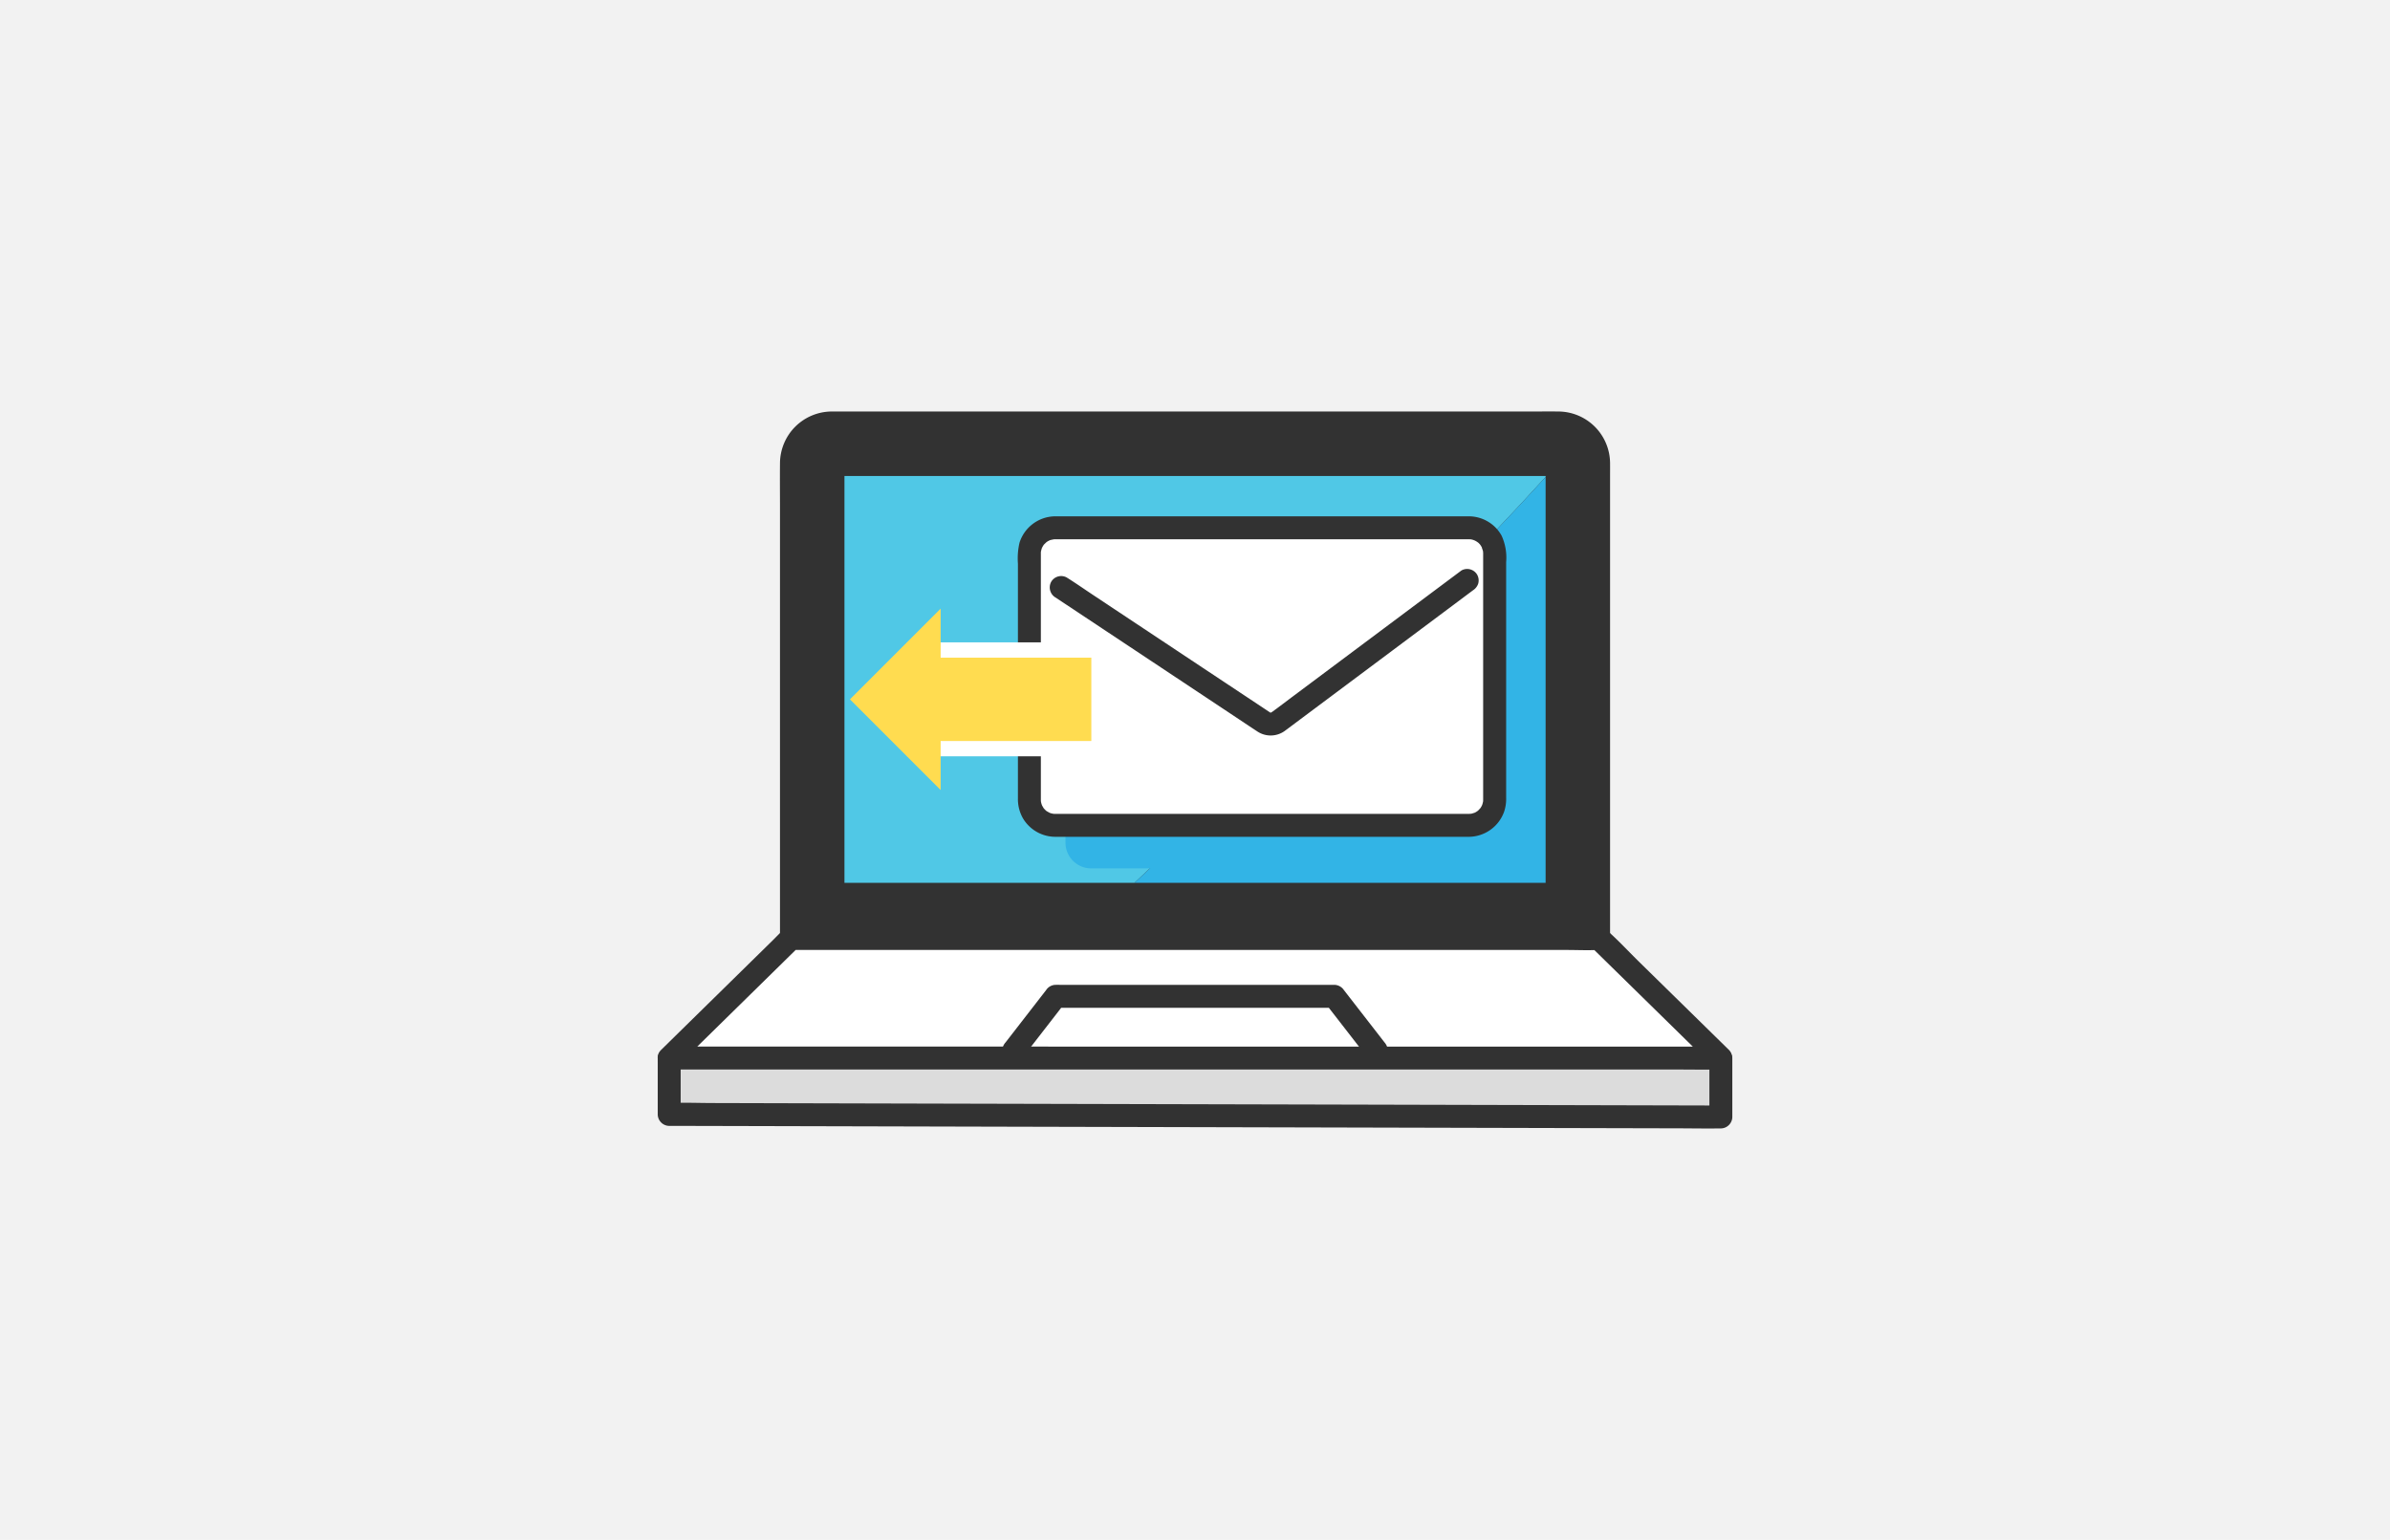
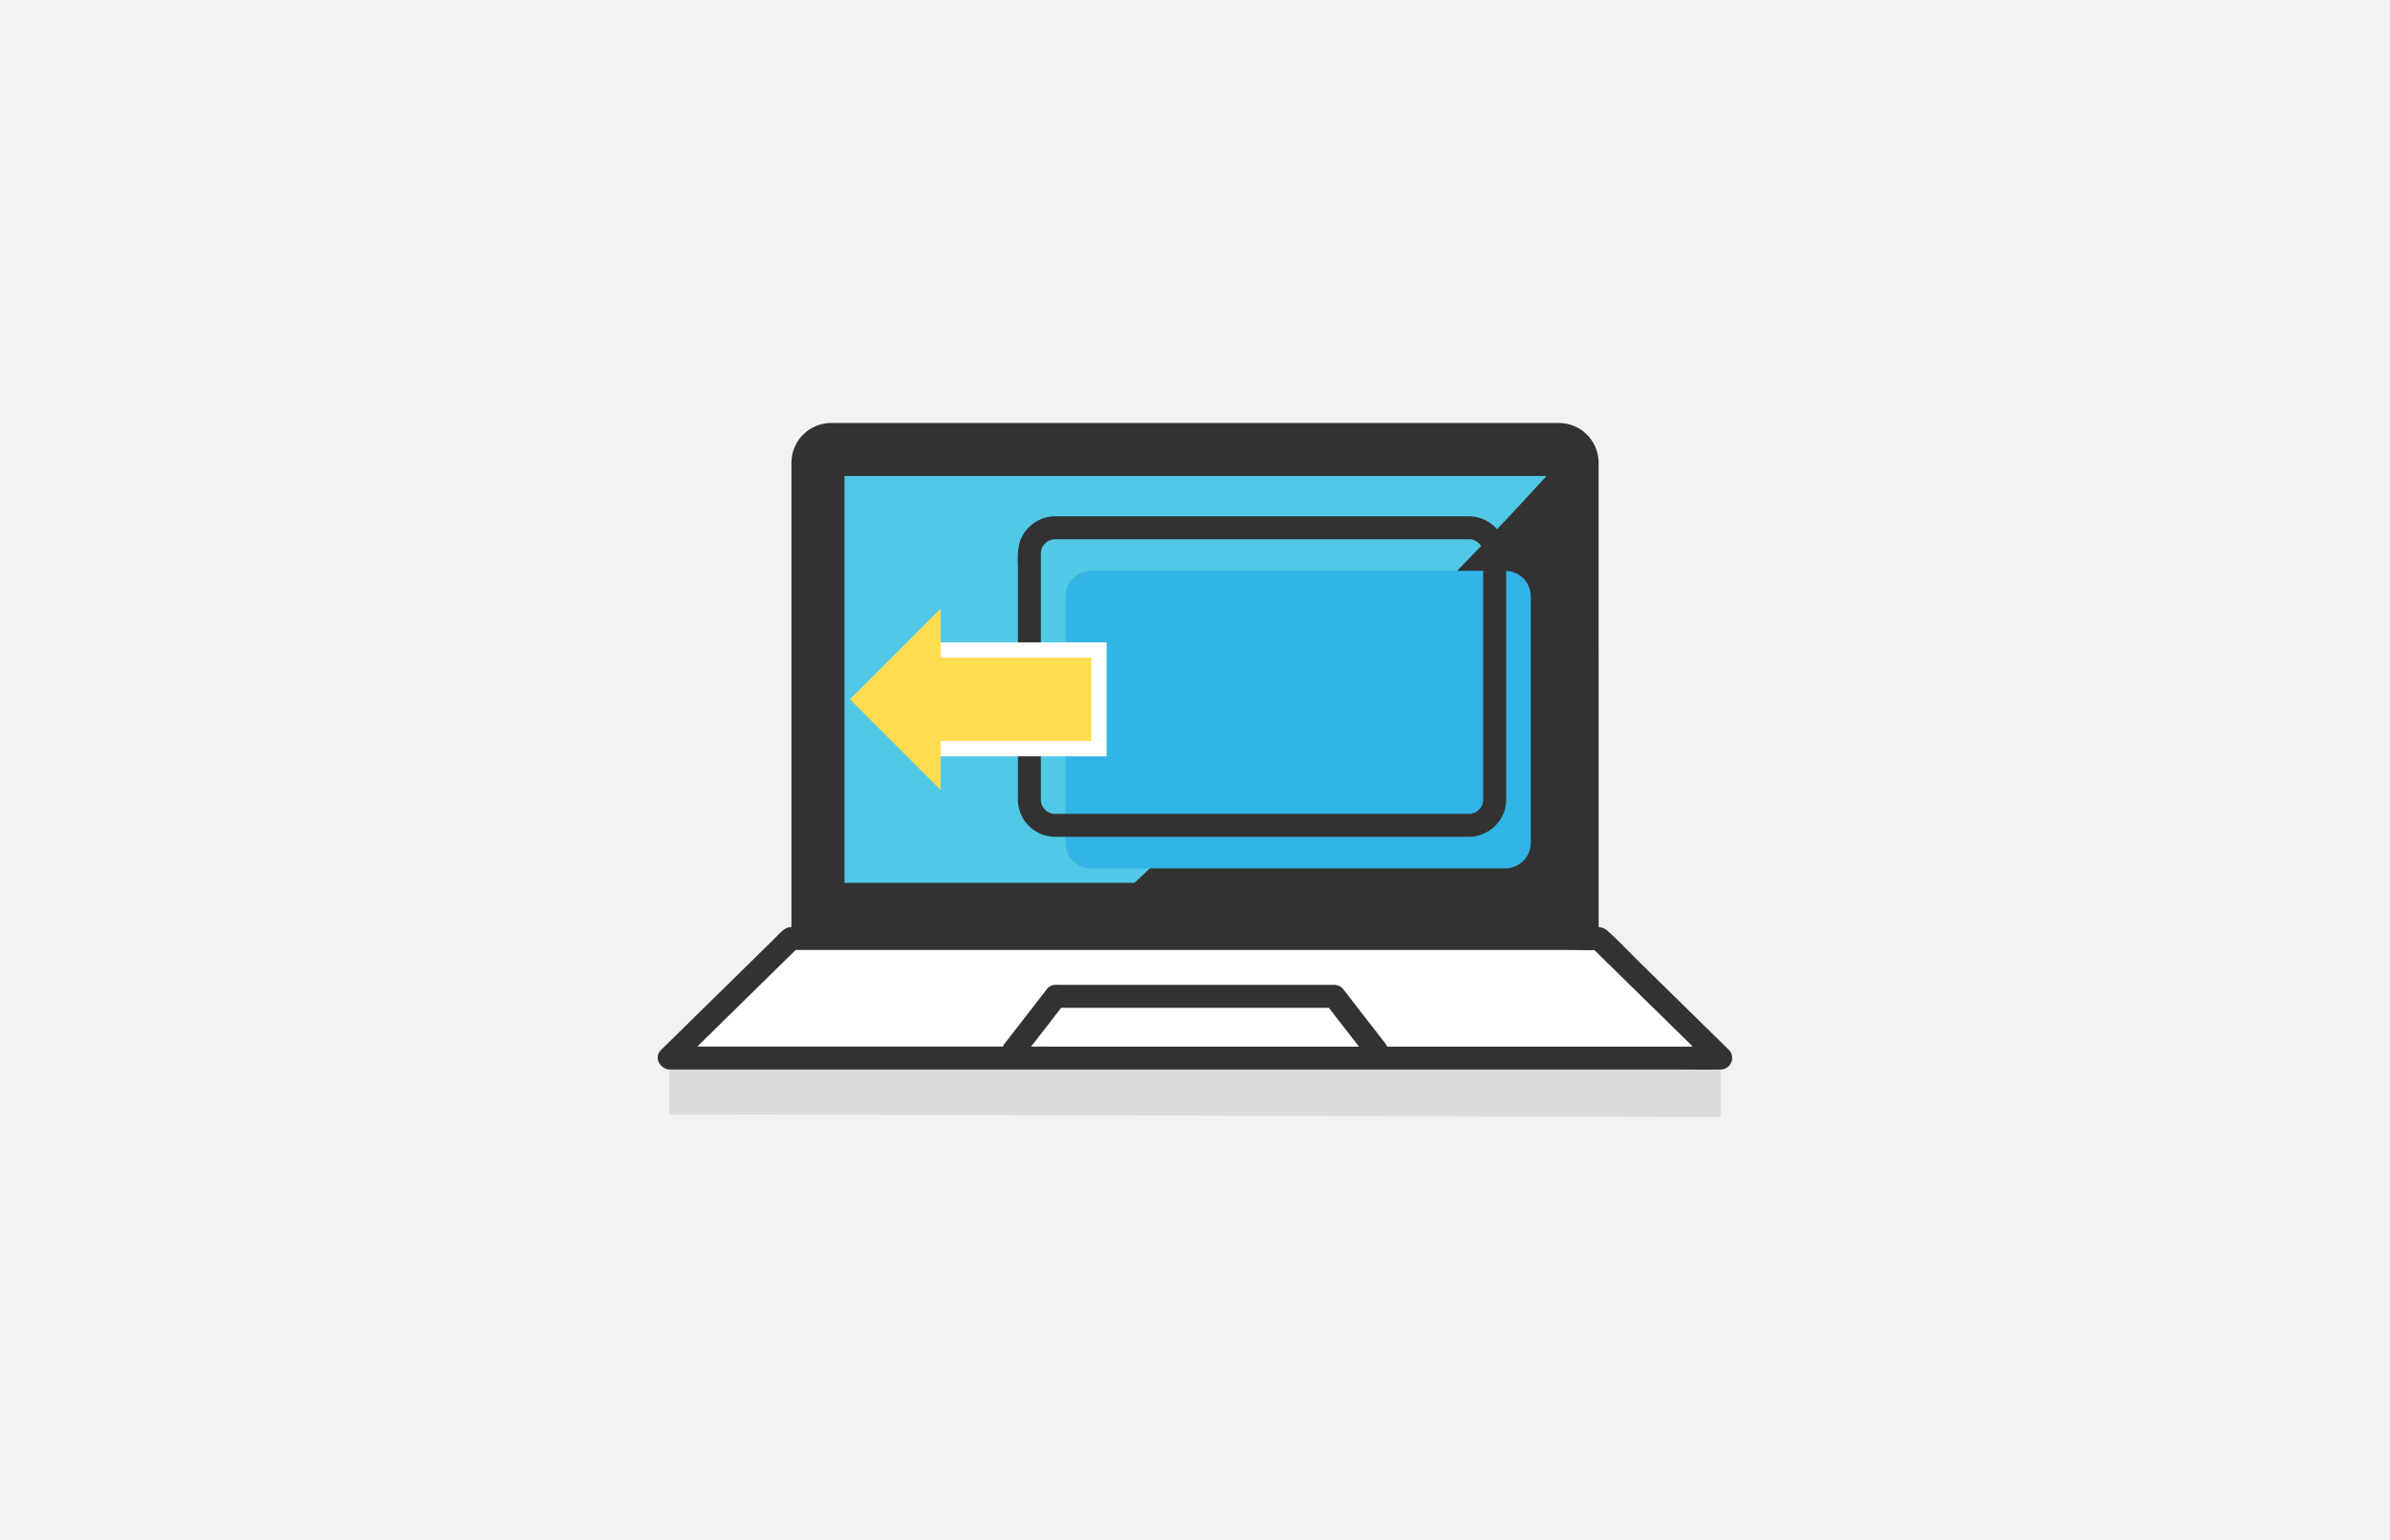
<svg xmlns="http://www.w3.org/2000/svg" width="374" height="241" viewBox="0 0 374 241">
  <defs>
    <clipPath id="clip-path">
      <rect id="長方形_1116" data-name="長方形 1116" width="168.169" height="112.219" fill="none" />
    </clipPath>
  </defs>
  <g id="グループ_33" data-name="グループ 33" transform="translate(-1186 -1161)">
    <rect id="長方形_1112" data-name="長方形 1112" width="374" height="241" transform="translate(1186 1161)" fill="#f2f2f2" />
    <g id="グループ_25" data-name="グループ 25" transform="translate(1288.916 1225.391)">
      <g id="グループ_24" data-name="グループ 24" clip-path="url(#clip-path)">
        <path id="パス_1096" data-name="パス 1096" d="M213.8,87.8H87.487V13.753a6.238,6.238,0,0,1,6.22-6.22h113.87a6.238,6.238,0,0,1,6.22,6.22Z" transform="translate(-66.553 -5.73)" fill="#323232" />
-         <path id="パス_1097" data-name="パス 1097" d="M208.059,80.273H86.869c-1.633,0-3.274-.048-4.906,0-.071,0-.143,0-.215,0l1.795,1.795V10.4c0-.769-.007-1.537,0-2.306a6.688,6.688,0,0,1,.039-.771c-.042.334.062-.254.091-.364.042-.164.1-.322.146-.485.015-.053.123-.324,0-.039a5.52,5.52,0,0,1,.385-.736c.058-.094.122-.184.18-.278.21-.336-.124.107.121-.161.186-.2.37-.405.575-.59.081-.073.165-.146.251-.214-.289.231.145-.09.172-.108.21-.136.428-.253.65-.368.075-.039.41-.161.107-.052.158-.057.317-.113.479-.159.109-.031.218-.059.329-.084.035-.008.586-.1.2-.051a6.242,6.242,0,0,1,.7-.039h.02c1.594-.018,3.189,0,4.783,0H200.517c.436,0,.873-.005,1.31,0,.121,0,.242,0,.363.01s.232.016.347.029c-.335-.04.033.015.116.033a6.692,6.692,0,0,1,.891.261c-.282-.1-.023-.013.033.015.149.075.3.148.442.231q.144.083.283.173c-.022-.014.419.3.222.148s.219.191.2.174q.123.11.239.227c.1.1.188.2.282.3q.082.092.16.189-.168-.219.016.034c.117.188.24.37.346.565.079.146.156.3.22.448-.034-.082-.086-.279,0,.039.077.273.151.542.222.817.015.057.055.35.015.032.022.173.032.348.037.522,0,.093,0,.185,0,.278.011,2.533,0,5.066,0,7.6V82.067a1.795,1.795,0,1,0,3.589,0V10.142c0-.7.007-1.4,0-2.093A8.133,8.133,0,0,0,201.833.008c-1.535-.017-3.072,0-4.608,0H89.172c-.4,0-.8-.005-1.2,0a8.136,8.136,0,0,0-8.017,8.059c-.024,2.418,0,4.838,0,7.256V82.067a1.821,1.821,0,0,0,1.795,1.795h121.19c1.635,0,3.272.025,4.906,0,.071,0,.143,0,.214,0a1.795,1.795,0,1,0,0-3.589" transform="translate(-60.814 0)" fill="#323232" />
        <path id="パス_1098" data-name="パス 1098" d="M231.872,42.352v-.16H122.149v63.677h45.385c21.912-20.732,44.082-41.269,64.338-63.518" transform="translate(-92.921 -32.096)" fill="#50c8e6" />
-         <path id="パス_1099" data-name="パス 1099" d="M376.158,42.859C355.9,65.108,333.732,85.644,311.82,106.377h64.338Z" transform="translate(-237.207 -32.604)" fill="#32b4e6" />
        <path id="パス_1100" data-name="パス 1100" d="M172.113,422.888v9.223l-164.569-.4v-8.82Z" transform="translate(-5.738 -321.699)" fill="#dcdcdc" />
-         <path id="パス_1101" data-name="パス 1101" d="M164.612,417.377V426.6l1.795-1.795-4.426-.011-11.938-.029-17.769-.044-21.531-.053L87,424.611l-23.8-.058L40.849,424.5l-18.758-.046L8.51,424.418c-2.126-.005-4.268-.09-6.392-.016-.093,0-.186,0-.279,0L3.632,426.2v-8.82a1.8,1.8,0,0,0-3.589,0v8.82a1.821,1.821,0,0,0,1.795,1.795L6.264,428l11.938.029,17.769.044,21.531.053,23.743.058,23.8.058,22.347.055,18.758.046,13.581.033c2.13.005,4.263.047,6.392.016.093,0,.186,0,.279,0A1.82,1.82,0,0,0,168.2,426.6v-9.223a1.8,1.8,0,0,0-3.589,0" transform="translate(-0.033 -316.187)" fill="#323232" />
        <path id="パス_1102" data-name="パス 1102" d="M7.543,363.409,26.6,344.7H153.033l19.08,18.709Z" transform="translate(-5.738 -262.219)" fill="#fff" />
        <path id="パス_1103" data-name="パス 1103" d="M3.074,358.923l16.667-16.366,2.386-2.343-1.269.525h121.3c1.635,0,3.294.081,4.927,0,.07,0,.142,0,.212,0l-1.269-.525,16.69,16.366,2.39,2.344,1.269-3.064H8.485c-2.132,0-4.268-.036-6.4,0-.093,0-.187,0-.28,0a1.8,1.8,0,0,0,0,3.589H159.694c2.132,0,4.269.041,6.4,0,.093,0,.187,0,.28,0a1.814,1.814,0,0,0,1.269-3.064L153.685,342.7c-1.7-1.664-3.334-3.441-5.115-5.016-.78-.689-1.845-.532-2.811-.532H24.322c-1.052,0-2.106-.016-3.159,0a2.2,2.2,0,0,0-1.589.541c-.563.5-1.082,1.063-1.62,1.591L1.841,355.1l-1.3,1.281c-1.651,1.621.888,4.158,2.538,2.538" transform="translate(0 -256.464)" fill="#323232" />
        <path id="パス_1104" data-name="パス 1104" d="M285.153,383.982l-4.193-5.4L278.8,375.8a1.843,1.843,0,0,0-1.5-.816c-.076,0-.153,0-.229,0H234.486c-.259,0-.519-.007-.778,0a1.8,1.8,0,0,0-1.5.818l-.876,1.131-5.093,6.571-.374.483a1.965,1.965,0,0,0-.525,1.269,1.826,1.826,0,0,0,.525,1.269,1.8,1.8,0,0,0,1.269.526,1.726,1.726,0,0,0,1.269-.526l2.222-2.866,3.539-4.566.4-.519h40.963c.306,0,.612,0,.919,0l1.818,2.341,3.533,4.552.818,1.053a1.79,1.79,0,0,0,1.269.526,1.826,1.826,0,0,0,1.269-.526,1.806,1.806,0,0,0,.526-1.269,2.11,2.11,0,0,0-.526-1.269" transform="translate(-171.419 -285.251)" fill="#323232" />
        <path id="パス_1105" data-name="パス 1105" d="M335.5,150.8H270.727a4.02,4.02,0,0,1-4.019-4.019V108.253a4.02,4.02,0,0,1,4.019-4.019H335.5a4.02,4.02,0,0,1,4.019,4.019v38.523A4.02,4.02,0,0,1,335.5,150.8" transform="translate(-202.889 -79.293)" fill="#32b4e6" />
-         <path id="パス_1106" data-name="パス 1106" d="M311.906,122.664H247.133a4.02,4.02,0,0,1-4.019-4.019V80.121a4.02,4.02,0,0,1,4.019-4.019h64.772a4.02,4.02,0,0,1,4.02,4.019v38.523a4.02,4.02,0,0,1-4.02,4.019" transform="translate(-184.941 -57.892)" fill="#fff" />
        <path id="パス_1107" data-name="パス 1107" d="M306.173,115.162h-63.1c-.545,0-1.09,0-1.635,0H241.4c-.069,0-.137,0-.206-.005-.05,0-.1-.01-.151-.011-.193,0,.245.039.229.035-.127-.032-.259-.045-.387-.078q-.142-.036-.281-.082a1.127,1.127,0,0,0-.182-.066c-.008,0,.363.176.207.087-.194-.111-.392-.208-.582-.329-.318-.2.241.224.022.022-.07-.064-.143-.125-.211-.192s-.152-.16-.228-.242c-.26-.282.2.318-.009-.013-.111-.177-.212-.354-.309-.539-.143-.272.128.366.033.073-.04-.124-.082-.246-.114-.373s-.046-.225-.07-.338c-.04-.19.03.25.031.23a1.177,1.177,0,0,0-.012-.151c-.005-.086-.007-.172-.008-.259,0-.059,0-.119,0-.178V74.836c0-.113,0-.226,0-.339,0-.024,0-.049,0-.073v-.01c0-.085,0-.17.008-.254.025-.4-.073.313-.011.03a6.336,6.336,0,0,1,.16-.615c.128-.393-.155.288-.017.027.06-.113.115-.228.18-.338.049-.082.1-.16.155-.24.159-.252-.273.3-.017.026.151-.164.318-.307.475-.464.125-.125-.183.137-.176.134a1.171,1.171,0,0,0,.156-.109q.12-.079.244-.15c.1-.055.205-.094.3-.152.148-.092-.209.087-.207.087a1.009,1.009,0,0,0,.182-.066c.218-.072.453-.09.668-.16.013,0-.419.037-.229.035.05,0,.1-.008.151-.011.068,0,.136,0,.2-.005.115,0,.229,0,.344,0h63.891c.169,0,.339,0,.508,0h.028c.119,0,.237.011.356.016.231.008-.406-.072-.18-.027.048.01.1.017.146.026.128.026.255.058.38.1a1.657,1.657,0,0,0,.275.1c-.026,0-.413-.2-.163-.067.043.022.086.042.129.064q.127.066.25.141c.061.037.425.3.171.1s.048.048.109.1.137.132.2.2.295.353.1.109.036.063.078.13c.059.094.114.191.166.29.022.042.042.086.064.129.132.25-.064-.137-.067-.163.021.212.148.441.191.655.01.049.016.1.026.146.04.189-.03-.249-.031-.23-.009.112.018.24.019.354,0,.02,0,.039,0,.059,0,.066,0,.132,0,.2v37.928c0,.1,0,.209,0,.313,0,.022,0,.044,0,.066v.01c0,.085,0,.17-.008.254-.025.4.073-.338.011-.03a5.349,5.349,0,0,1-.16.615.784.784,0,0,0-.05.136c0,.008.176-.362.087-.207-.055.1-.1.2-.152.3s-.117.189-.176.284a.954.954,0,0,0-.082.117s.261-.292.134-.176c-.15.139-.274.307-.428.444a1.289,1.289,0,0,0-.145.123c0,.006.327-.224.174-.137-.1.054-.184.126-.279.183s-.166.1-.251.138c-.043.022-.088.039-.13.062-.195.106.375-.13.161-.07s-.4.132-.609.174c-.048.01-.1.016-.146.026-.189.04.249-.03.23-.031-.128-.011-.275.018-.4.02a1.795,1.795,0,0,0,0,3.589,5.909,5.909,0,0,0,5.5-3.93,6.3,6.3,0,0,0,.318-2.168v-36.9a8.274,8.274,0,0,0-.716-4.139,5.879,5.879,0,0,0-5.1-3.019c-.134,0-.268,0-.4,0H241.7c-.169,0-.339,0-.508.005a5.909,5.909,0,0,0-5.356,4.108,10.888,10.888,0,0,0-.254,3.3V112.76a6.08,6.08,0,0,0,.81,3.139,5.906,5.906,0,0,0,5.012,2.852c.485,0,.971,0,1.456,0h63.308a1.795,1.795,0,0,0,0-3.589" transform="translate(-179.208 -52.185)" fill="#323232" />
        <rect id="長方形_1115" data-name="長方形 1115" width="28.822" height="15.44" transform="translate(40.237 37.332)" fill="#ffdc50" />
        <path id="パス_1108" data-name="パス 1108" d="M194.371,168.849H163.156V151.016h31.215Zm-28.822-2.393h26.429V153.409H165.549Z" transform="translate(-124.116 -114.88)" fill="#fff" />
-         <path id="パス_1109" data-name="パス 1109" d="M257.308,107.39l3.171,2.1,7.608,5.051,9.164,6.084,7.906,5.249c1.273.845,2.54,1.7,3.818,2.535a3.762,3.762,0,0,0,4.278-.161l1.515-1.132,6.5-4.856L310,115.738l8.037-6.006,4.413-3.3.209-.156a1.96,1.96,0,0,0,.825-1.072,1.835,1.835,0,0,0-.181-1.383,1.814,1.814,0,0,0-2.456-.644l-3,2.24-7.18,5.365-8.637,6.453-7.37,5.507c-1.126.841-2.239,1.7-3.379,2.525l-.016.012c-.081.058-.167.1-.249.159-.286.19.407-.1.074-.033-.093.02-.183.046-.277.063l.477-.064a2.3,2.3,0,0,1-.564,0l.477.064c-.094-.016-.185-.043-.278-.061-.338-.067.373.213.072.035-.057-.034-.114-.066-.17-.1l-.023-.016-.132-.088-.569-.378-2.215-1.471-7.536-5-9.234-6.131-8.028-5.33c-1.3-.866-2.592-1.768-3.918-2.6l-.056-.037a1.807,1.807,0,0,0-2.456.644,1.837,1.837,0,0,0,.644,2.455" transform="translate(-195.073 -78.288)" fill="#323232" />
        <path id="パス_1110" data-name="パス 1110" d="M139.937,128.964l-14.193,14.193,14.193,14.193Z" transform="translate(-95.655 -98.105)" fill="#ffdc50" />
      </g>
    </g>
  </g>
</svg>